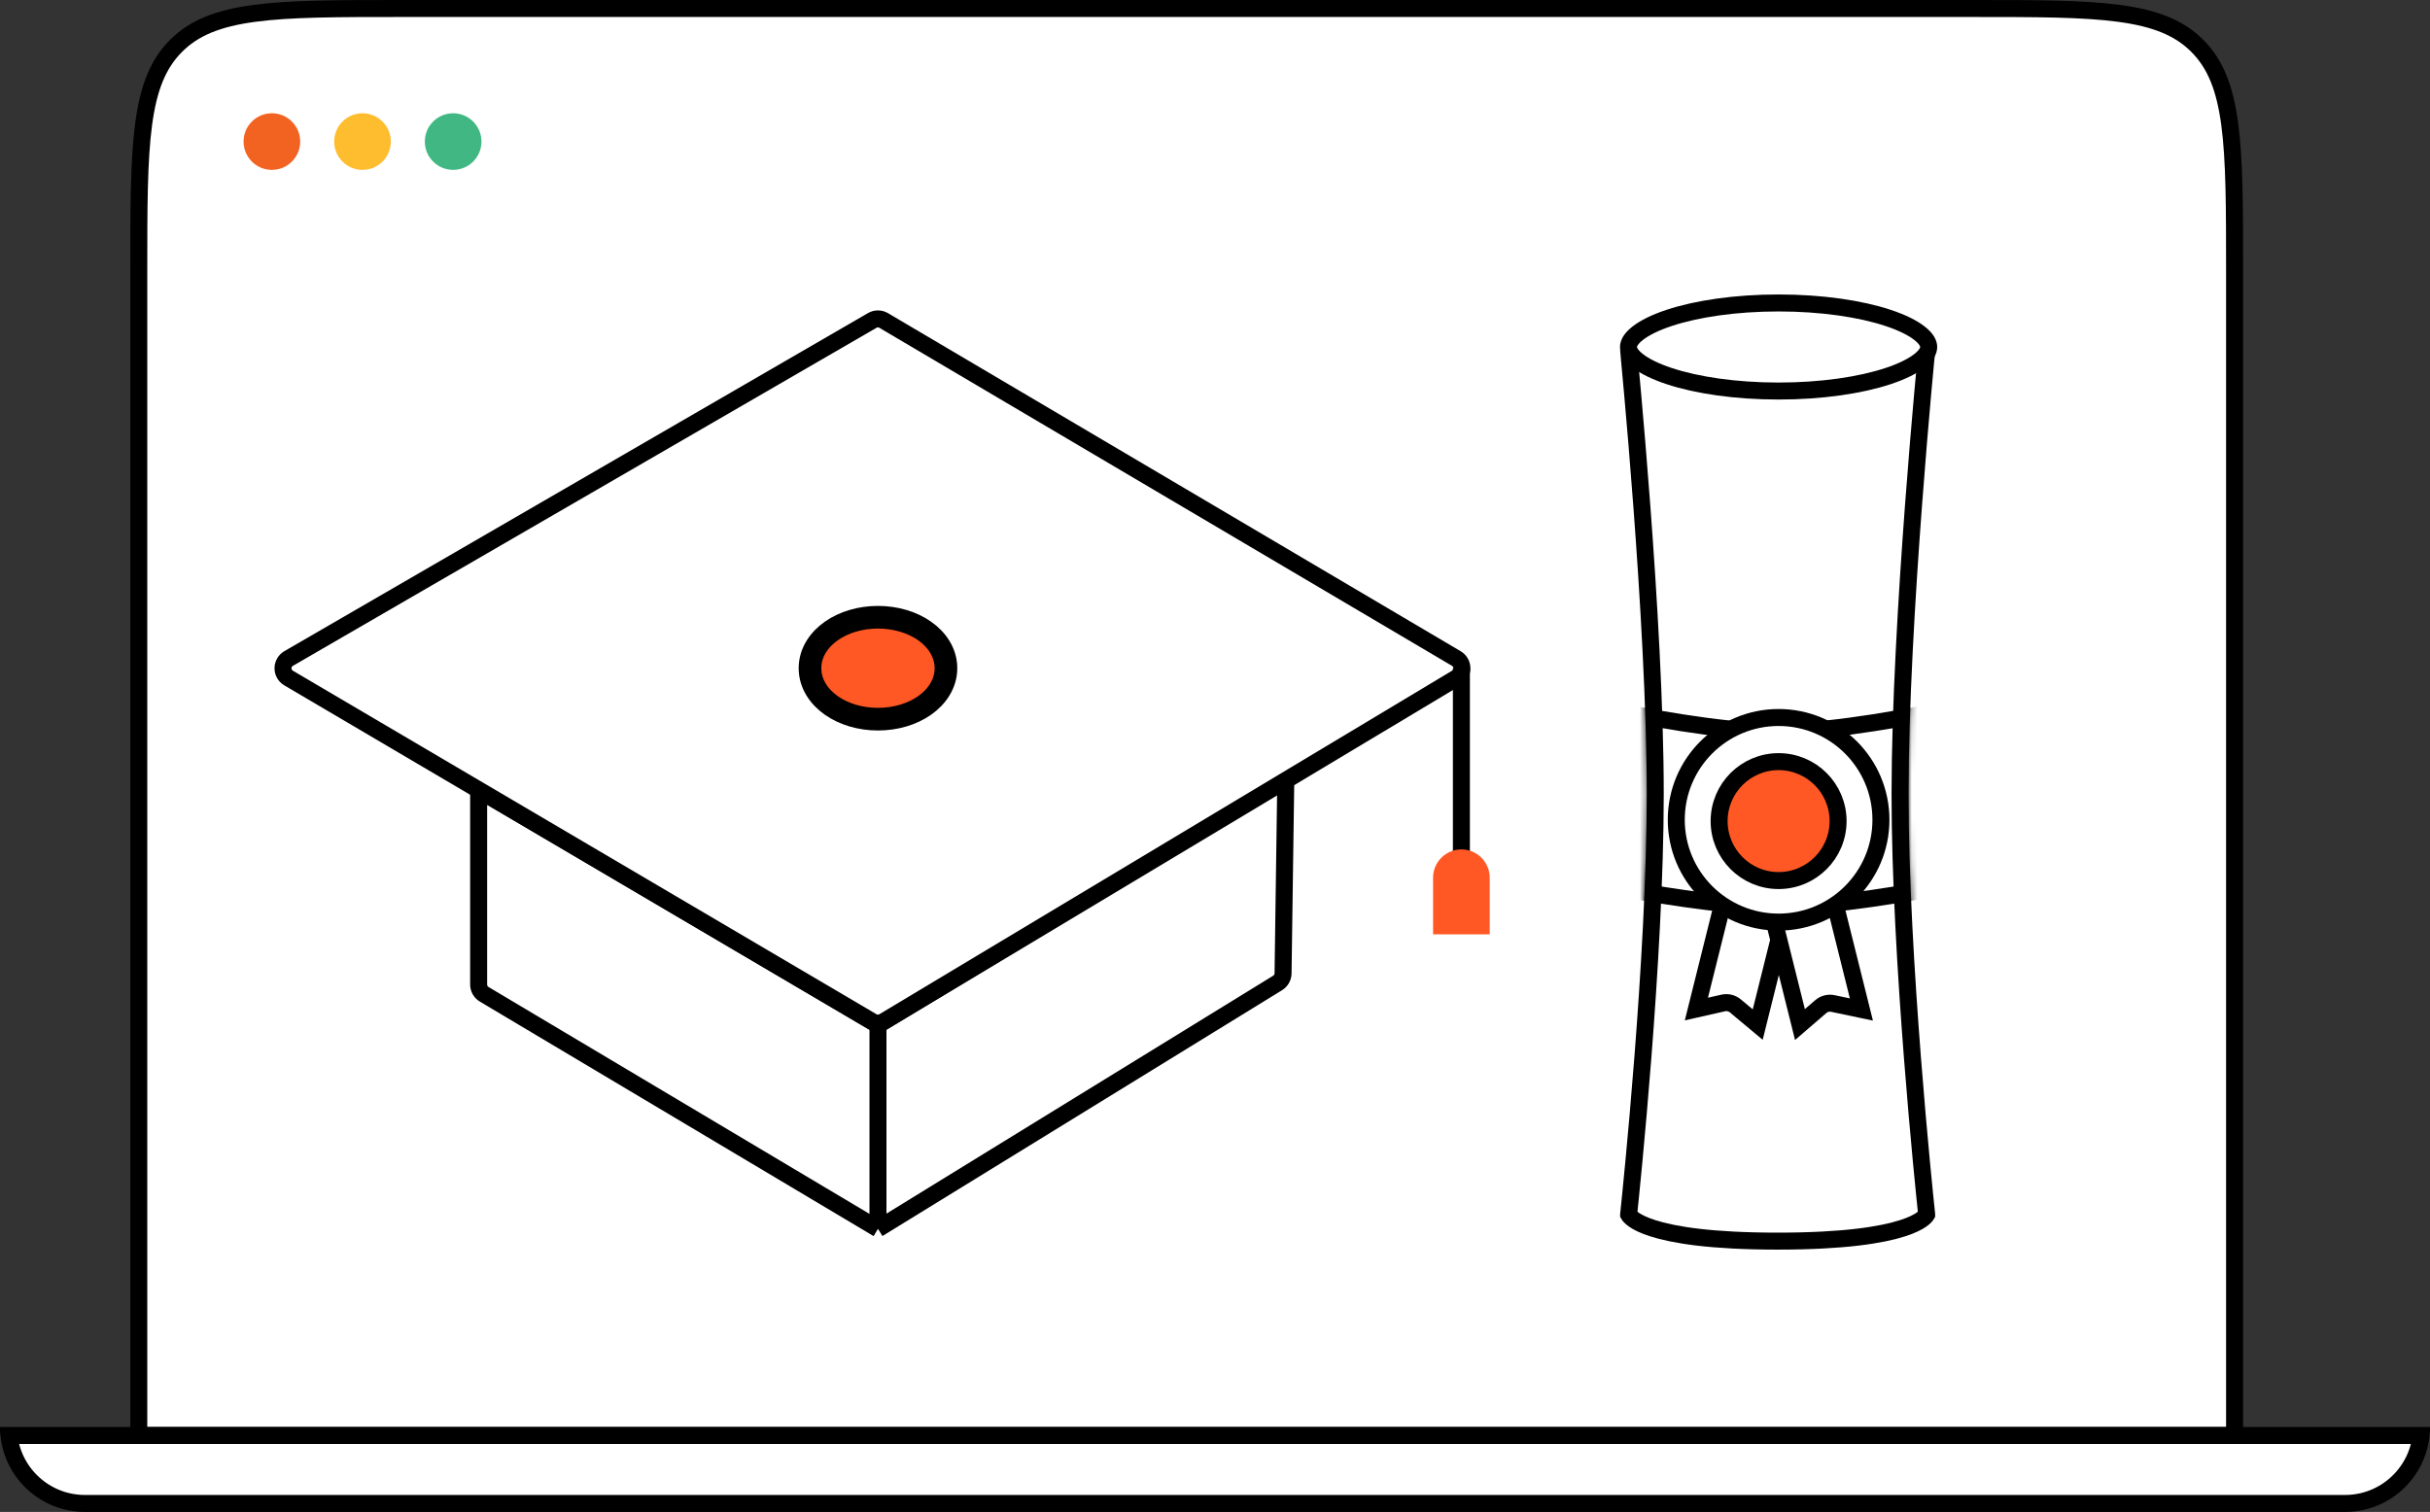
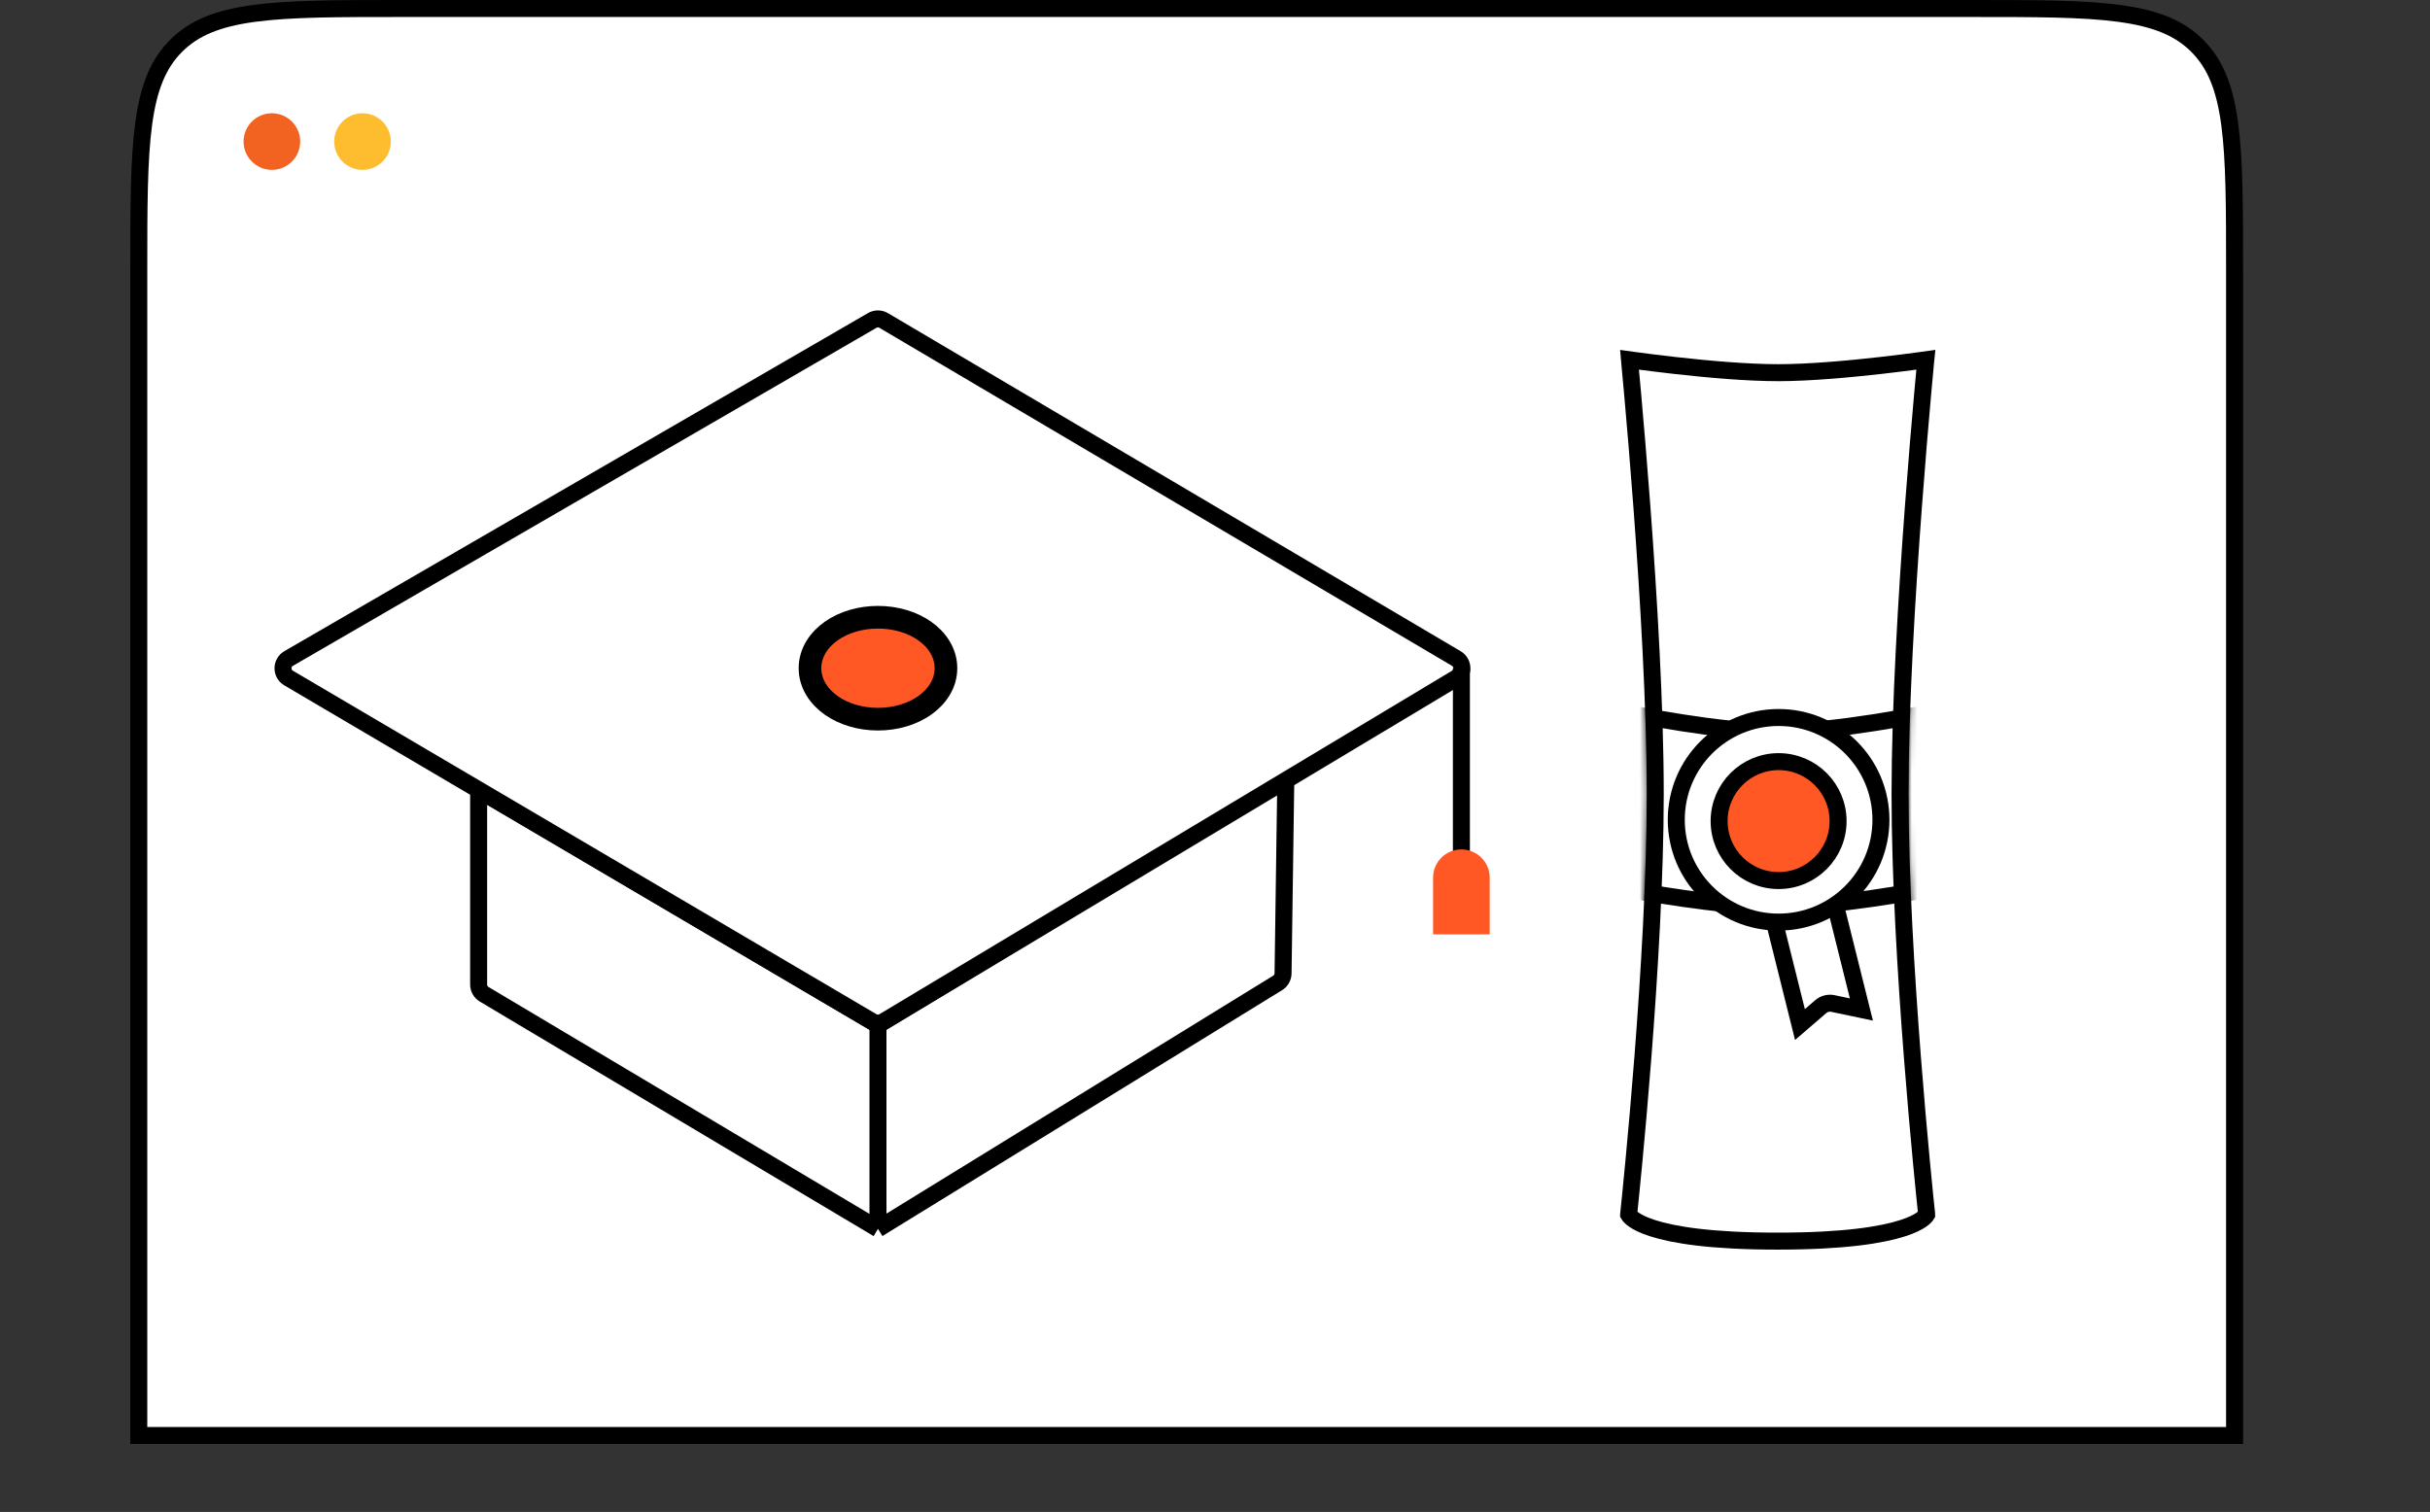
<svg xmlns="http://www.w3.org/2000/svg" width="429" height="267" viewBox="0 0 429 267" fill="none">
  <rect x="0" y="0" width="429" height="267" fill="#333333" stroke="none" />
  <path d="M24.5 48C24.5 36.644 24.503 28.278 25.365 21.865C26.222 15.496 27.901 11.28 31.09 8.09C34.28 4.901 38.496 3.222 44.865 2.365C51.278 1.503 59.644 1.5 71 1.5H348C359.356 1.5 367.722 1.503 374.135 2.365C380.504 3.222 384.72 4.901 387.91 8.09C391.099 11.28 392.778 15.496 393.635 21.865C394.497 28.278 394.5 36.644 394.5 48V253.5H24.5V48Z" fill="white" stroke="black" stroke-width="3" />
  <circle cx="48" cy="25" r="5" fill="#F26322" />
  <circle cx="64" cy="25" r="5" fill="#FEBD2E" />
-   <circle cx="80" cy="25" r="5" fill="#41B883" />
-   <path d="M1.582 253.5H427.418C426.671 260.25 420.949 265.5 414 265.5H15C8.051 265.5 2.329 260.25 1.582 253.5Z" fill="white" stroke="black" stroke-width="3" />
  <path d="M287.676 63.537C287.966 63.577 288.285 63.62 288.631 63.667C290.406 63.906 292.888 64.225 295.715 64.543C301.353 65.178 308.423 65.819 314.002 65.813C319.514 65.807 326.499 65.166 332.069 64.534C334.861 64.217 337.313 63.901 339.067 63.663C339.399 63.618 339.707 63.576 339.987 63.537C339.98 63.608 339.973 63.68 339.966 63.754C339.837 65.123 339.652 67.111 339.431 69.592C338.987 74.554 338.396 81.49 337.805 89.386C336.624 105.168 335.44 124.823 335.44 140.217C335.44 169.38 339.692 210.247 340.134 214.412C340.137 214.438 340.139 214.46 340.14 214.479C340.141 214.48 340.141 214.482 340.141 214.483C339.974 214.774 339.172 215.834 335.933 216.882C332.24 218.077 325.614 219.175 313.831 219.175C302.049 219.175 295.423 218.077 291.73 216.882C288.49 215.834 287.689 214.774 287.522 214.483C287.522 214.482 287.522 214.48 287.522 214.479C287.524 214.46 287.526 214.438 287.529 214.412C287.97 210.247 292.223 169.393 292.223 140.217C292.223 124.815 291.039 105.161 289.857 89.381C289.266 81.486 288.675 74.551 288.232 69.59C288.01 67.109 287.826 65.121 287.696 63.754C287.689 63.679 287.682 63.607 287.676 63.537Z" stroke="black" stroke-width="3" />
-   <path d="M340.5 61.277C340.5 61.898 340.122 62.73 338.875 63.707C337.646 64.67 335.774 65.603 333.327 66.413C328.45 68.029 321.616 69.054 314 69.054C306.384 69.054 299.55 68.029 294.673 66.413C292.226 65.603 290.354 64.67 289.125 63.707C287.878 62.73 287.5 61.898 287.5 61.277C287.5 60.657 287.878 59.824 289.125 58.847C290.354 57.884 292.226 56.952 294.673 56.141C299.55 54.525 306.384 53.5 314 53.5C321.616 53.5 328.45 54.525 333.327 56.141C335.774 56.952 337.646 57.884 338.875 58.847C340.122 59.824 340.5 60.657 340.5 61.277Z" fill="white" stroke="black" stroke-width="3" />
  <mask id="mask0" mask-type="alpha" maskUnits="userSpaceOnUse" x="286" y="61" width="56" height="160">
    <path d="M286 61.783C286 61.783 303.021 64.325 314 64.313C324.848 64.302 341.663 61.783 341.663 61.783C341.663 61.783 336.94 109.546 336.94 140.217C336.94 169.289 341.183 210.08 341.625 214.254C341.652 214.504 341.665 214.73 341.572 214.964C341.05 216.271 337.534 220.675 313.831 220.675C290.13 220.675 286.613 216.271 286.091 214.964C285.998 214.731 286.011 214.504 286.037 214.254C286.48 210.08 290.723 169.302 290.723 140.217C290.723 109.531 286 61.783 286 61.783Z" fill="#C4C4C4" />
  </mask>
  <g mask="url(#mask0)">
    <path d="M289.524 126.354C289.776 126.402 290.051 126.454 290.347 126.509C291.98 126.814 294.265 127.22 296.871 127.626C302.062 128.435 308.609 129.257 313.831 129.257C319.054 129.257 325.601 128.435 330.792 127.626C333.398 127.22 335.682 126.814 337.316 126.509C337.612 126.454 337.887 126.402 338.139 126.354V157.429C337.763 157.496 337.308 157.575 336.786 157.664C335.172 157.94 332.914 158.307 330.341 158.675C325.175 159.412 318.811 160.139 313.831 160.139C308.852 160.139 302.487 159.412 297.322 158.675C294.748 158.307 292.491 157.94 290.877 157.664C290.355 157.575 289.9 157.496 289.524 157.429V126.354Z" stroke="black" stroke-width="3" />
  </g>
-   <path d="M299.486 178.19L304.247 159.096L315.084 161.798L310.313 180.932L306.369 177.638C305.771 177.138 304.974 176.946 304.214 177.119L299.486 178.19Z" fill="white" stroke="black" stroke-width="3" />
  <path d="M317.77 180.93L313.009 161.837L323.846 159.135L328.617 178.269L323.588 177.212C322.826 177.051 322.032 177.256 321.442 177.765L317.77 180.93Z" fill="white" stroke="black" stroke-width="3" />
  <circle cx="314" cy="144.771" r="18.066" fill="white" stroke="black" stroke-width="3" />
  <circle cx="314" cy="145" r="10.5" fill="#FF5824" stroke="black" stroke-width="3" />
  <path d="M155 217L85.476 175.582C84.871 175.221 84.5 174.568 84.5 173.863V139.5L155 181M155 217L225.564 173.576C226.147 173.217 226.506 172.585 226.515 171.901L227 137.5L155 181M155 217V181" stroke="black" stroke-width="3" />
  <path d="M153.976 180.397L50.951 119.737C49.632 118.961 49.638 117.051 50.963 116.283L153.988 56.587C154.613 56.224 155.385 56.227 156.007 56.595L257.107 116.292C258.412 117.062 258.419 118.949 257.119 119.729L156.019 180.388C155.391 180.765 154.607 180.769 153.976 180.397Z" fill="white" stroke="black" stroke-width="3" />
  <path d="M155 127C158.121 127 161.033 126.118 163.218 124.588C165.396 123.063 167 120.765 167 118C167 115.235 165.396 112.937 163.218 111.412C161.033 109.882 158.121 109 155 109C151.879 109 148.967 109.882 146.782 111.412C144.604 112.937 143 115.235 143 118C143 120.765 144.604 123.063 146.782 124.588C148.967 126.118 151.879 127 155 127Z" fill="#FF5824" stroke="black" stroke-width="4" />
  <path d="M258 118V158" stroke="black" stroke-width="3" />
  <path d="M253 155C253 152.239 255.239 150 258 150C260.761 150 263 152.239 263 155V165H253V155Z" fill="#FF5824" />
</svg>